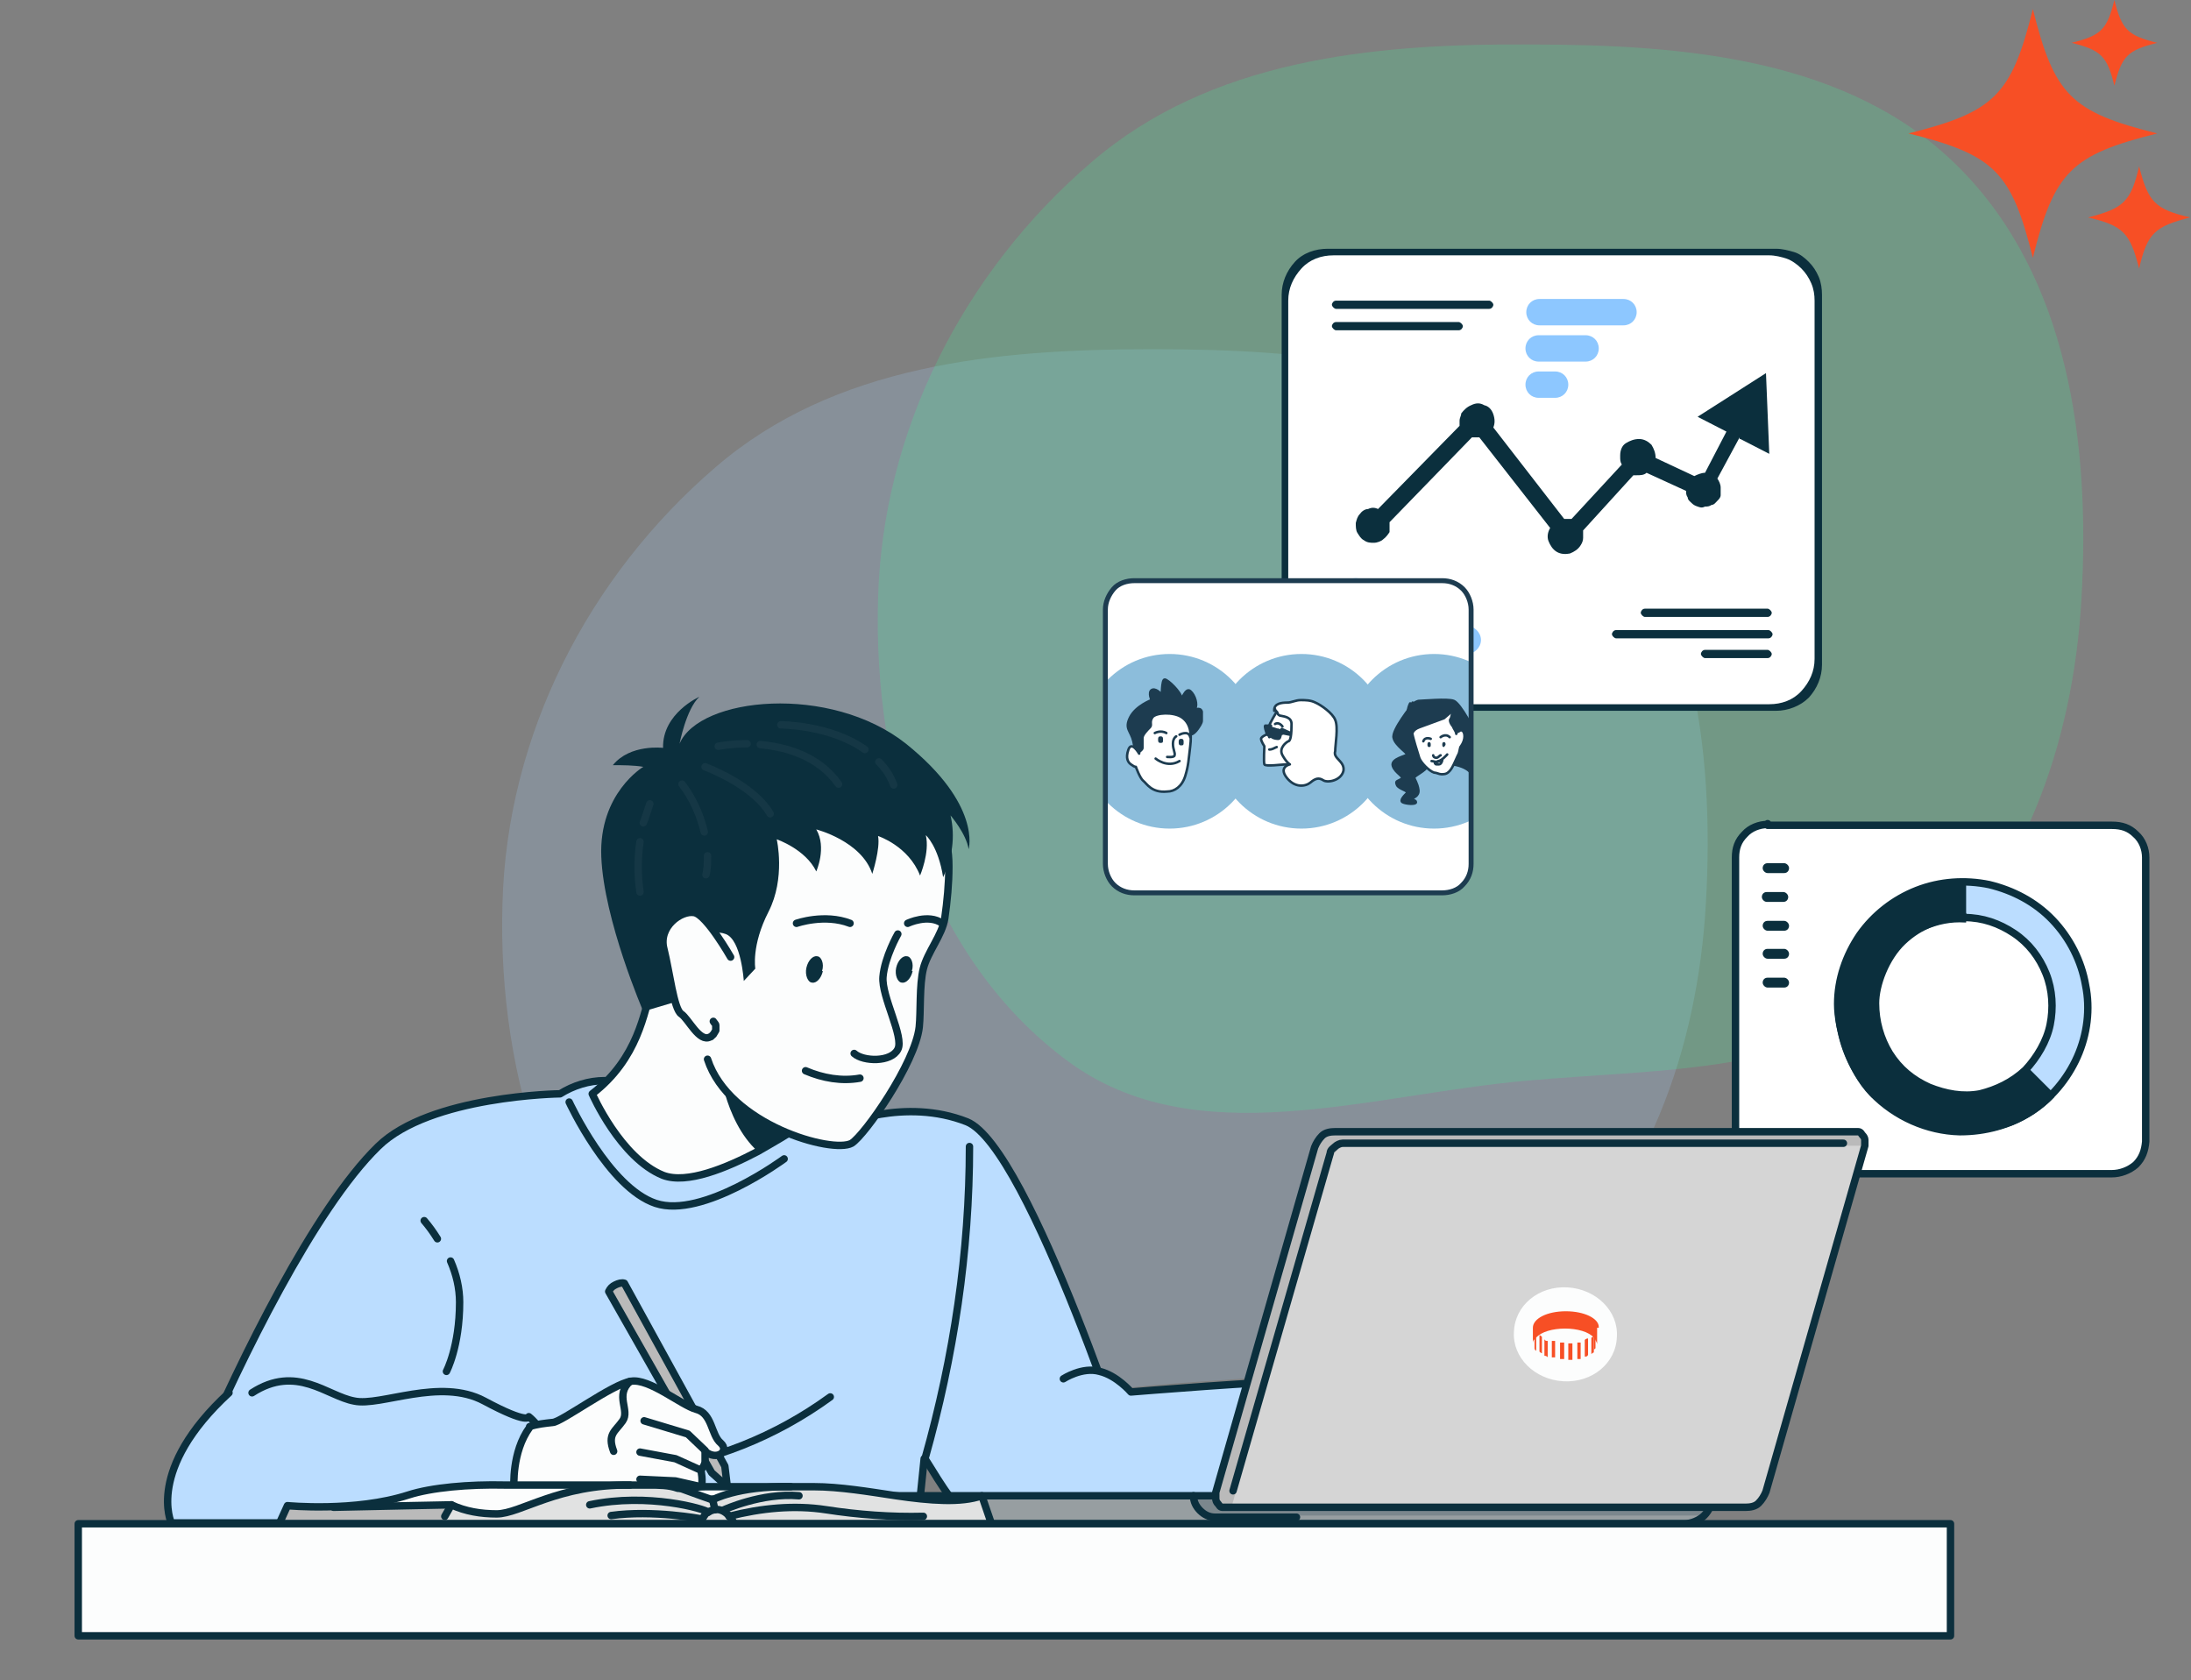
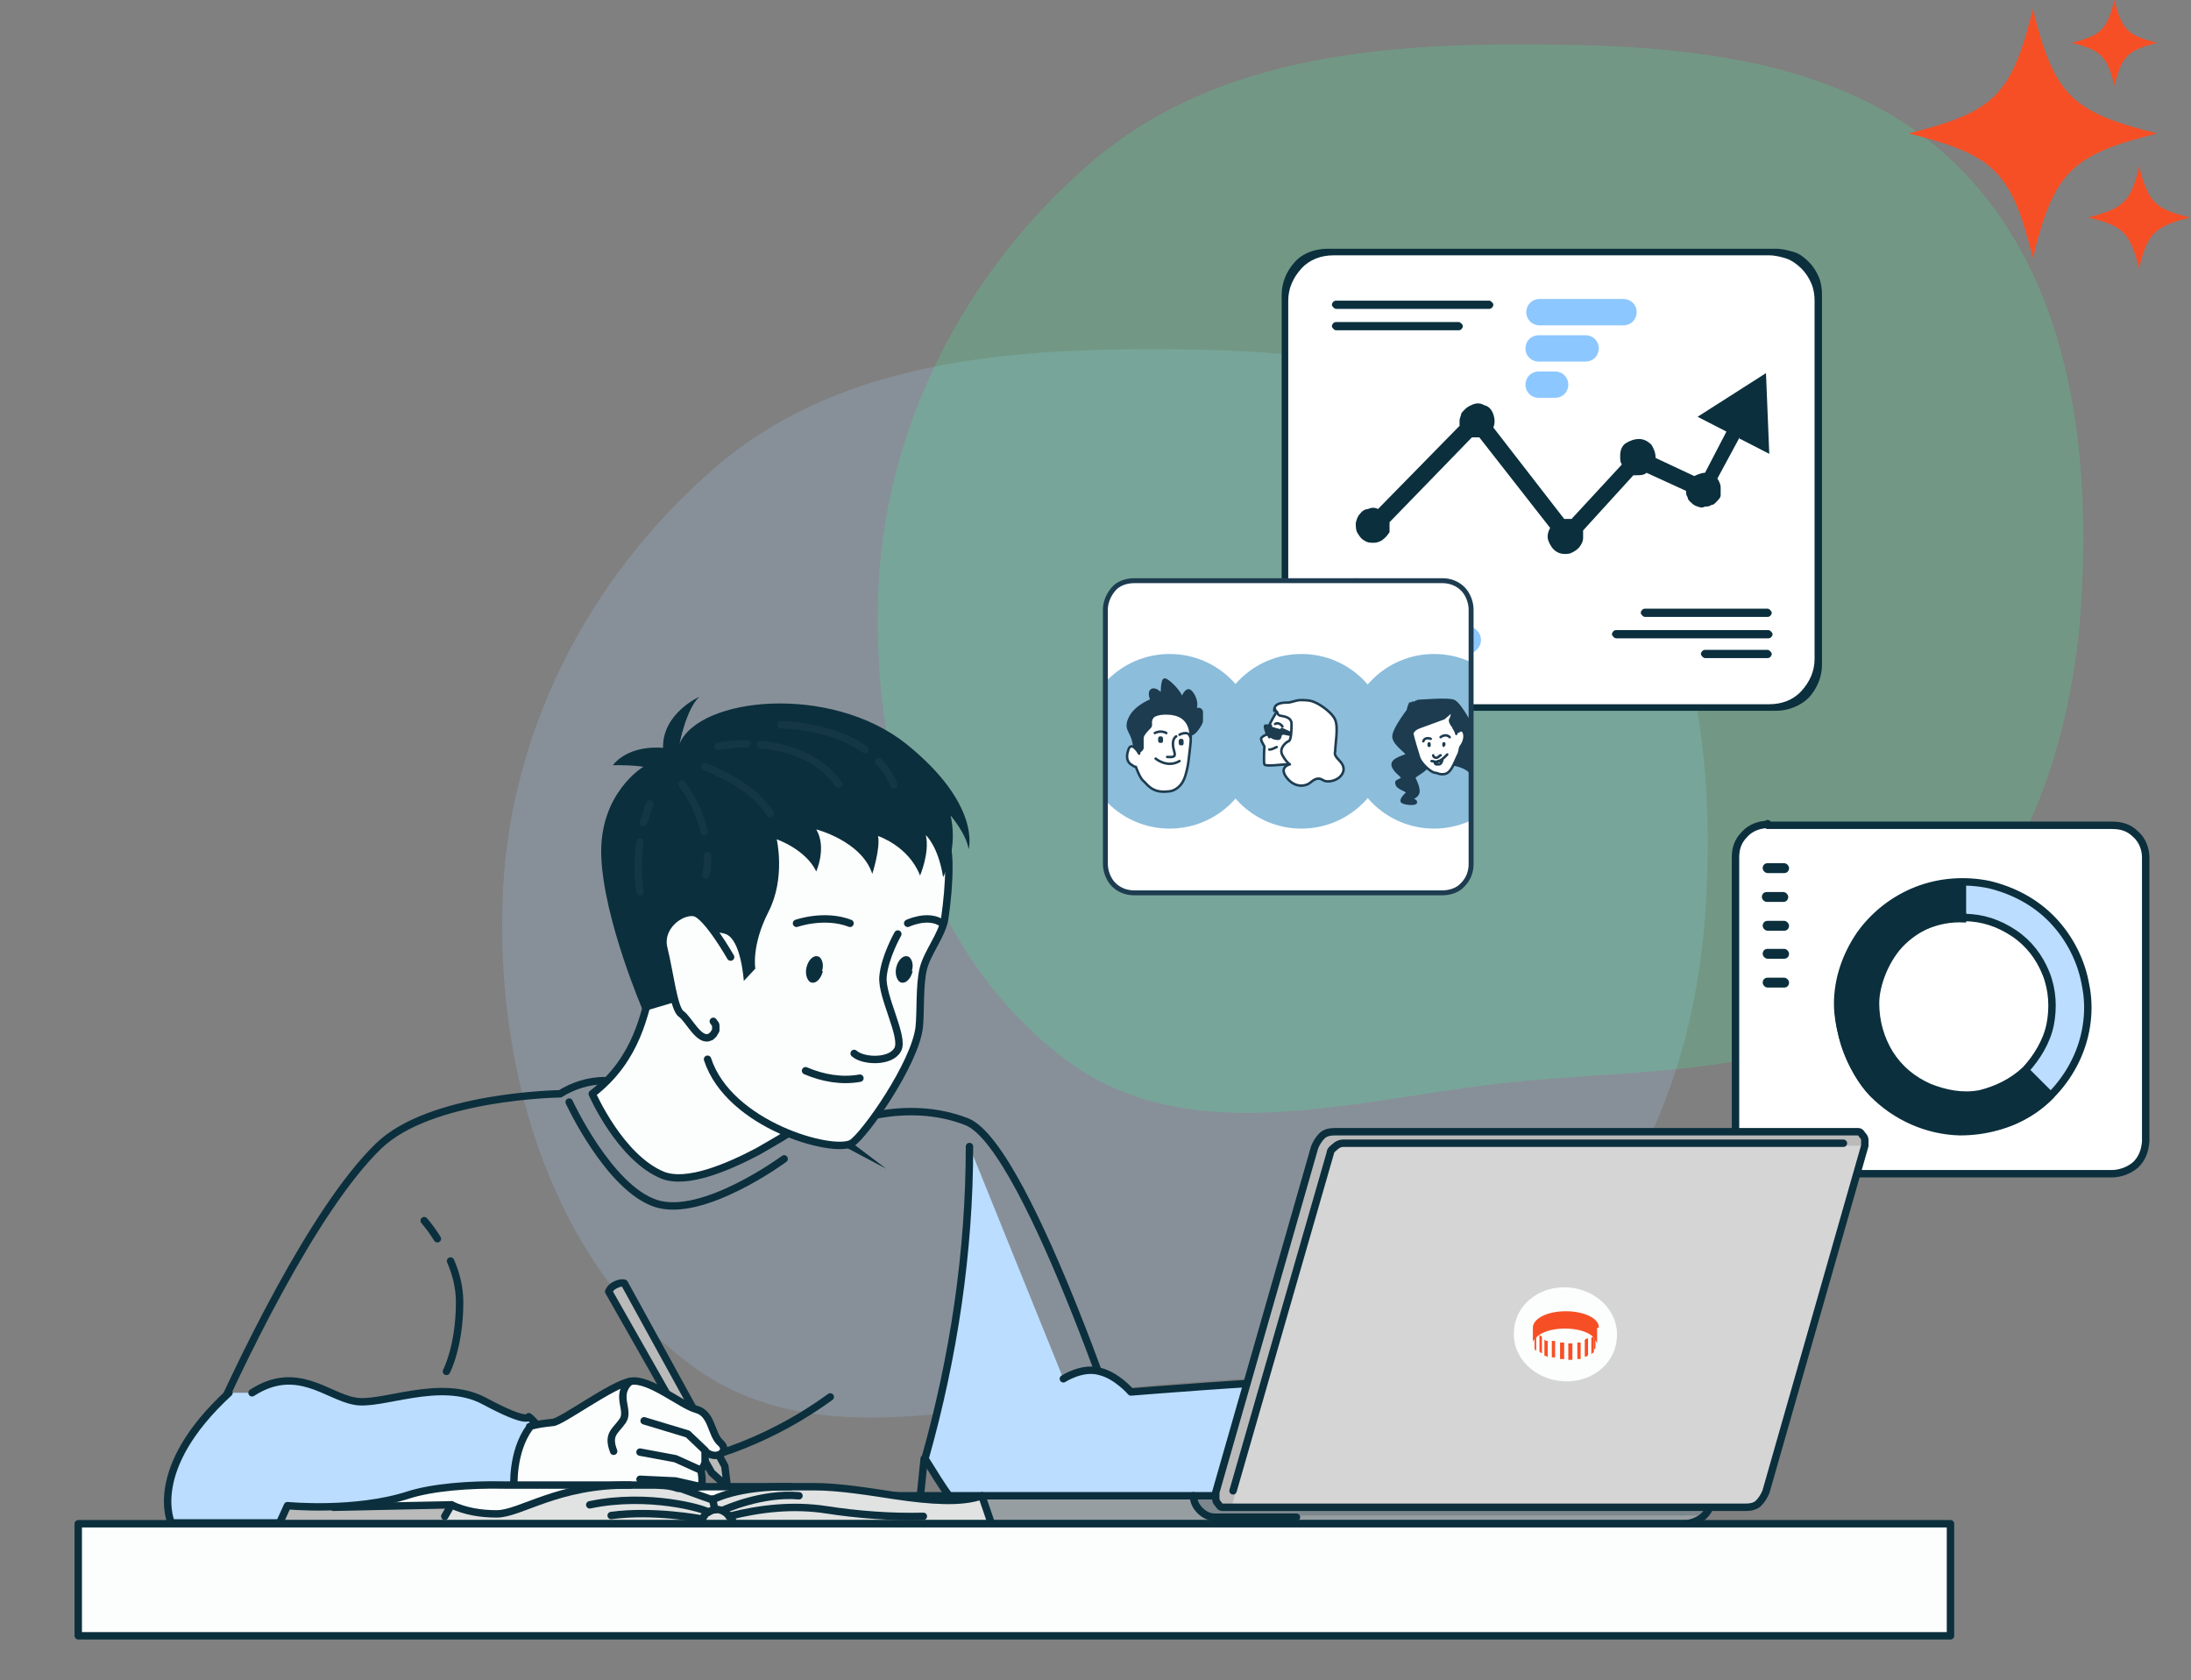
<svg xmlns="http://www.w3.org/2000/svg" id="Layer_1" version="1.1" viewBox="0 0 266 204">
  <rect x="0" y="0" width="266" height="204" fill="#808080" stroke="none" />
  <defs>
    <style>
      .st0, .st1, .st2, .st3, .st4 {
        fill: none;
      }

      .st1 {
        stroke-width: .6px;
      }

      .st1, .st2, .st5, .st6, .st7, .st8, .st9, .st10, .st3, .st4 {
        stroke-linejoin: round;
      }

      .st1, .st8, .st9, .st10, .st3 {
        stroke: #1d3c50;
      }

      .st2, .st5, .st6, .st7, .st11 {
        stroke: #0b2f3d;
      }

      .st2, .st5, .st6, .st7, .st11, .st4 {
        stroke-width: .9px;
      }

      .st2, .st5, .st7, .st8, .st9, .st10, .st3, .st4 {
        stroke-linecap: round;
      }

      .st12, .st5, .st13 {
        fill: #fcfdfd;
      }

      .st12, .st14, .st15, .st16, .st17, .st4 {
        isolation: isolate;
      }

      .st12, .st17 {
        opacity: .4;
      }

      .st6, .st8, .st18 {
        fill: #fff;
      }

      .st19 {
        fill: #3cfb9a;
      }

      .st19, .st20 {
        fill-rule: evenodd;
      }

      .st21, .st11 {
        fill: #bdf;
      }

      .st7, .st22, .st17 {
        fill: #bababa;
      }

      .st23 {
        clip-path: url(#clippath-1);
      }

      .st24 {
        clip-path: url(#clippath-2);
      }

      .st15 {
        mix-blend-mode: multiply;
      }

      .st15, .st25 {
        fill: #8cbddb;
      }

      .st8, .st10, .st3 {
        stroke-width: .3px;
      }

      .st16, .st26, .st4 {
        opacity: .2;
      }

      .st16, .st27 {
        fill: #0b2f3d;
      }

      .st9 {
        stroke-width: .3px;
      }

      .st9, .st10, .st28 {
        fill: #1d3c50;
      }

      .st29 {
        fill: #f74f25;
      }

      .st30 {
        fill: #8dc7ff;
      }

      .st20 {
        fill: #a3d2ff;
      }

      .st4 {
        stroke: #fcfdfd;
      }

      .st31 {
        clip-path: url(#clippath);
      }
    </style>
    <clipPath id="clippath">
      <path class="st0" d="M137.7,70.5c-.9,0-1.9.3-2.5,1s-1,1.6-1,2.5v30.9c0,.9.4,1.9,1,2.5.7.7,1.6,1,2.5,1h37.4c.9,0,1.9-.3,2.5-1,.7-.7,1-1.6,1-2.5v-30.9c0-.9-.4-1.9-1-2.5-.7-.7-1.6-1-2.5-1h-37.4Z" />
    </clipPath>
    <clipPath id="clippath-1">
      <path class="st0" d="M137.7,70.5c-.9,0-1.9.3-2.5,1s-1,1.6-1,2.5v30.9c0,.9.4,1.9,1,2.5.7.7,1.6,1,2.5,1h37.4c.9,0,1.9-.3,2.5-1,.7-.7,1-1.6,1-2.5v-30.9c0-.9-.4-1.9-1-2.5-.7-.7-1.6-1-2.5-1h-37.4Z" />
    </clipPath>
    <clipPath id="clippath-2">
      <rect class="st0" x="231.7" width="34.3" height="32.7" />
    </clipPath>
  </defs>
  <g class="st14">
    <g id="Layer_11" data-name="Layer_1">
      <g class="st26">
        <path class="st20" d="M139.9,42.4c18.8,0,39,1.6,52.3,14.9,13.3,13.3,16,33.5,14.9,52.4-1,17.7-7.2,35.2-20.6,46.8-12.6,11-30.1,10.2-46.7,11.7-19.3,1.7-40.3,9.1-55.8-2.4-16.8-12.4-23.6-35-23-56,.5-20.5,10.4-39.8,25.9-53.1,14.4-12.4,33.9-14.3,52.9-14.3h0c0,0,0,0,0,0Z" />
      </g>
      <g class="st26">
        <path class="st19" d="M185.5,5.4c18.8,0,39,1.6,52.3,14.9,13.3,13.3,16,33.5,14.9,52.4-1,17.7-7.2,35.2-20.6,46.8-12.6,11-30.1,10.2-46.7,11.7-19.3,1.7-40.3,9.1-55.8-2.4-16.8-12.4-23.6-35-23-56,.5-20.5,10.4-39.8,25.9-53.1,14.4-12.4,33.9-14.4,52.9-14.3h0c0,0,0,0,0,0Z" />
      </g>
      <path class="st27" d="M215.6,86.3h-54.4c-.8,0-1.5-.2-2.2-.4s-1.3-.7-1.8-1.2-.9-1.1-1.2-1.8c-.3-.7-.4-1.5-.4-2.2v-44.9c0-1.5.6-2.9,1.6-4s2.5-1.6,4-1.6h54.4c.8,0,1.5.2,2.2.4s1.3.7,1.8,1.2c.5.5.9,1.1,1.2,1.8.3.7.4,1.5.4,2.2v44.9c0,1.5-.6,2.9-1.6,4-1,1-2.5,1.6-4,1.6h0Z" />
      <path class="st18" d="M214.8,85.5h-52.9c-.7,0-1.5-.2-2.1-.4-.7-.3-1.3-.7-1.8-1.2s-.9-1.1-1.2-1.8c-.3-.7-.4-1.4-.4-2.1v-43.5c0-1.5.6-2.8,1.6-3.9s2.4-1.6,3.9-1.6h52.9c.7,0,1.5.2,2.1.4s1.3.7,1.8,1.2.9,1.1,1.2,1.8c.3.7.4,1.4.4,2.1v43.5c0,1.5-.6,2.8-1.6,3.9s-2.4,1.6-3.9,1.6h0Z" />
      <path class="st30" d="M197.1,36.3h-10.2c-.9,0-1.6.7-1.6,1.6s.7,1.6,1.6,1.6h10.2c.9,0,1.6-.7,1.6-1.6s-.7-1.6-1.6-1.6Z" />
      <path class="st30" d="M192.5,40.7h-5.7c-.9,0-1.6.7-1.6,1.6s.7,1.6,1.6,1.6h5.7c.9,0,1.6-.7,1.6-1.6s-.7-1.6-1.6-1.6Z" />
      <path class="st30" d="M188.8,45.1h-2c-.9,0-1.6.7-1.6,1.6s.7,1.6,1.6,1.6h2c.9,0,1.6-.7,1.6-1.6s-.7-1.6-1.6-1.6Z" />
      <path class="st30" d="M166.8,77.2v-4.8c0-1.2-1-2.2-2.2-2.2s-2.2,1-2.2,2.2v4.8c0,1.2,1,2.2,2.2,2.2s2.2-1,2.2-2.2Z" />
      <path class="st30" d="M173.2,77.3v-1.6c0-1.2-1-2.2-2.2-2.2s-2.2,1-2.2,2.2v1.6c0,1.2,1,2.2,2.2,2.2s2.2-1,2.2-2.2Z" />
      <path class="st30" d="M178.1,76h-1c-.9,0-1.7.8-1.7,1.7s.8,1.7,1.7,1.7h1c.9,0,1.7-.8,1.7-1.7s-.8-1.7-1.7-1.7Z" />
      <path class="st27" d="M214.6,73.9h-14.9c-.3,0-.5.3-.5.5s.3.5.5.5h14.9c.3,0,.5-.3.5-.5s-.3-.5-.5-.5Z" />
      <path class="st27" d="M214.7,76.5h-18.5c-.3,0-.5.3-.5.5s.3.5.5.5h18.5c.3,0,.5-.3.5-.5s-.3-.5-.5-.5Z" />
      <path class="st27" d="M214.6,78.9h-7.6c-.3,0-.5.3-.5.5s.3.5.5.5h7.6c.3,0,.5-.3.5-.5s-.3-.5-.5-.5Z" />
      <path class="st27" d="M180.8,36.5h-18.6c-.3,0-.5.3-.5.5s.3.5.5.5h18.6c.3,0,.5-.3.5-.5s-.3-.5-.5-.5Z" />
      <path class="st27" d="M177.1,39.1h-14.9c-.3,0-.5.3-.5.5s.3.5.5.5h14.9c.3,0,.5-.3.5-.5s-.3-.5-.5-.5Z" />
      <path class="st27" d="M211.3,53.3l3.5,1.8-.4-9.8-8.3,5.3,3.5,1.8-2.6,5c-.4,0-.9.2-1.3.4l-4.7-2.2h0c0-.6-.2-1.1-.5-1.6-.4-.4-.9-.7-1.5-.7s-1.1.2-1.6.5-.7.9-.7,1.5v.2c0,.3,0,.6.2.9l-6.1,6.6h-.9l-8.6-11.1c.2-.5.2-1,0-1.6s-.6-1-1.1-1.1c-.5-.3-1-.3-1.6,0-.5.2-.9.6-1.2,1,0,.3-.2.5-.2.9s0,.4,0,.6l-9.9,10.1c-.4-.2-.8-.2-1.2,0-.4,0-.8.3-1,.6-.3.3-.4.7-.5,1.1,0,.4,0,.9.2,1.2s.4.7.8.9c.4.3.8.3,1.2.3s.9-.2,1.1-.4c.4-.3.6-.6.8-.9,0-.3,0-.5,0-.7v-.5l10-10.3h.9l8.6,11c-.3.5-.4,1.1-.2,1.6s.5,1,1,1.3c.5.3,1.1.3,1.6.2.5-.2,1-.5,1.3-1,.2-.3.3-.6.3-.9v-.2c0-.3,0-.4,0-.7l6.1-6.7h.4c.4,0,.9,0,1.2-.3l4.8,2.2c0,.3,0,.5.2.8,0,.3.3.5.5.7.2.2.4.3.7.4s.5.2.9,0c.3,0,.5,0,.8-.2.3,0,.5-.3.7-.5.2-.2.4-.4.4-.7s0-.5,0-.9-.2-.8-.4-1.1l2.7-5h0v.2h0Z" />
      <path class="st6" d="M214.6,100.1c-1,0-2.1.4-2.8,1.2-.8.8-1.1,1.7-1.1,2.8v34.5c0,1,.4,2.1,1.1,2.8s1.7,1.1,2.8,1.1h41.8c1,0,2.1-.4,2.9-1.1.8-.8,1.1-1.7,1.2-2.8v-34.5c0-1-.4-2.1-1.2-2.8-.8-.8-1.7-1.1-2.9-1.1h-41.8v-.2h0Z" />
      <path class="st27" d="M216.6,104.8h-2c-.4,0-.6.3-.6.6s.3.6.6.6h2c.4,0,.6-.3.6-.6s-.3-.6-.6-.6Z" />
      <path class="st27" d="M216.6,111.8h-2c-.4,0-.6.3-.6.6s.3.6.6.6h2c.4,0,.6-.3.6-.6s-.3-.6-.6-.6Z" />
      <path class="st27" d="M216.6,115.2h-2c-.4,0-.6.3-.6.6s.3.6.6.6h2c.4,0,.6-.3.6-.6s-.3-.6-.6-.6Z" />
      <path class="st27" d="M216.5,108.3h-2c-.4,0-.6.3-.6.6s.3.6.6.6h2c.4,0,.6-.3.6-.6s-.3-.6-.6-.6Z" />
      <path class="st27" d="M216.6,118.7h-2c-.4,0-.6.3-.6.6s.3.6.6.6h2c.4,0,.6-.3.6-.6s-.3-.6-.6-.6Z" />
      <path class="st11" d="M238,137.4c3,0,6-.8,8.5-2.4s4.5-4,5.7-6.7,1.6-5.8,1-8.7c-.5-2.9-1.9-5.7-4-7.9s-4.8-3.6-7.7-4.3c-2.9-.6-6-.4-8.8.7-2.8,1.1-5.2,3-6.9,5.4-1.7,2.5-2.7,5.4-2.7,8.4s1.5,8,4.2,10.8c2.8,2.9,6.7,4.6,10.6,4.7h0ZM238.5,111.4c2.2,0,4.2.7,6,1.9s3.1,2.9,3.9,4.9.9,4.2.5,6.2-1.6,4-3,5.5c-1.6,1.5-3.5,2.4-5.5,2.9-2.1.4-4.2,0-6.2-.8-2-.9-3.6-2.2-4.8-4.1-1.1-1.8-1.7-3.9-1.7-6.1s1.2-5.5,3.3-7.5,4.8-3,7.7-3h0c0,0,0,0,0,0Z" />
      <path class="st27" d="M227.4,133.1c1.5,1.5,3.1,2.6,5,3.4s3.9,1.2,6,1.2,4.1-.4,6-1.1c1.9-.8,3.6-1.9,5-3.4v-.4l-3.2-3.2h-.2s-.2,0-.3,0c-.9,1-2.2,1.8-3.5,2.3-1.3.5-2.7.8-4.1.8h-.8c-2.2,0-4.5-1-6.2-2.5-.2-.2-.4-.3-.4-.4-1.8-1.7-2.9-4.2-3.1-6.6-.2-2.5.4-5,1.9-7h0c0,0,.2-.2.3-.3,1-1.3,2.3-2.3,3.9-3s3.2-1,4.8-.9h.2v-4.7c0,0,0-.2,0-.3h-.2c-3.1,0-6.1.7-8.7,2.4-2.6,1.6-4.6,4.1-5.8,6.9s-1.6,6-.9,9c.6,3,2.1,5.8,4.2,8l.2-.4h0Z" />
      <g>
-         <path class="st21" d="M138.4,180.6h-15.3l-8.3-2.6-2.6-.9-.8,7.8-90.7.2s1.4-3.5,3.6-8.6c4.8-11.1,13.8-29.7,21.6-37.3,6.3-6.2,22.1-6.4,22.1-6.4,1.6-1,3.5-1.6,5.4-1.6,2.9.2,24.9,2.5,26.3,3.2.9.5,1.7,1.3,2.4,2.2,0,0,7.7-3.4,15.3-.4,7.6,3.1,20.8,44.3,20.8,44.3h0c0,0,0,0,0,0Z" />
        <path class="st2" d="M138.4,180.6h-15.3l-8.3-2.6-2.6-.9-.8,7.8-90.7.2s1.4-3.5,3.6-8.6c4.8-11.1,13.8-29.7,21.6-37.3,6.3-6.2,22.1-6.4,22.1-6.4,1.6-1,3.5-1.6,5.4-1.6,2.9.2,24.9,2.5,26.3,3.2.9.5,1.7,1.3,2.4,2.2,0,0,7.7-3.4,15.3-.4,7.6,3.1,20.8,44.3,20.8,44.3h0c0,0,0,0,0,0Z" />
        <path class="st2" d="M100.8,169.6c-6.6,4.8-14.3,7.9-22.5,8.9" />
        <path class="st21" d="M129.1,167.4s2.3-1.5,4.4-.9c2.1.5,3.8,2.5,3.8,2.5,0,0,17.1-1.4,21-1.3s12.6,2.7,12.6,2.7c0,0,4.2-.9,4.7-.7s-.9,14.5-.9,14.5h-55.6c-2.8,0-4.8-4-6.8-7.1,3.5-12.4,5.4-25.1,5.4-37.9" />
        <path class="st2" d="M129.1,167.4s2.3-1.5,4.4-.9c2.1.5,3.8,2.5,3.8,2.5,0,0,17.1-1.4,21-1.3s12.6,2.7,12.6,2.7c0,0,4.2-.9,4.7-.7s-.9,14.5-.9,14.5h-55.6c-2.8,0-4.8-4-6.8-7.1,3.5-12.4,5.4-25.1,5.4-37.9" />
        <path class="st5" d="M97.4,122.7v13.8c-1.7,1.2-3.5,2.2-5.4,3.3-3.8,2-8.6,4-11.5,2.9-5.2-2.1-8.6-9.9-8.6-9.9,5.6-4.3,6.3-10,7.2-12.8l18.3,2.8h0Z" />
        <path class="st2" d="M69.1,133.8s4.8,10.4,10.5,12.3,15.6-5.4,15.6-5.4" />
        <path class="st21" d="M30.6,169.1c5.4-3.5,9.1.4,12.4,1,3.2.7,10.4-2.9,15.8,0,5.4,2.9,5.4,1.9,5.4,1.9,0,0,5.6,4.3,2.7,12.9H20.8s-3.1-6.5,7-15.8" />
        <path class="st2" d="M30.6,169.1c5.4-3.5,9.1.4,12.4,1,3.2.7,10.4-2.9,15.8,0,5.4,2.9,5.4,1.9,5.4,1.9,0,0,5.6,4.3,2.7,12.9H20.8s-3.1-6.5,7-15.8" />
        <path class="st7" d="M75.8,155.8l12.2,22.2.3,2.5-1.9-1.7-12.5-22c.2-.4.4-.6.8-.8s.8-.3,1.1-.2h0Z" />
        <path class="st5" d="M64.3,173.2c.9-.3,1.9-.4,2.8-.5,1,0,7.3-4.7,9.5-5,2.2-.4,6.1,2.9,7.9,3.4,2,.5,1.8,3.1,3,4.1,1.1,1-.5,2.2-1.9,1v1.2c0,.4-.3.8-.5,1.1,0,0,.3,1.4,0,2.1h-22.7s-.3-4.3,1.9-7.3h0c0,0,0,0,0,0Z" />
        <path class="st2" d="M85.6,176.1l-2.1-2-5.3-1.6" />
        <path class="st2" d="M85.1,178.5l-3.1-1.4-4.3-.8" />
        <path class="st2" d="M77.7,179.6l4.3.2,3.1.7" />
        <path class="st2" d="M76.5,167.7c-1.9,1.7,0,3.5-.9,4.8s-1.9,1.6-1.1,3.7" />
        <path class="st22" d="M104.3,181.6h103.6c0,.9-.4,1.8-1,2.4s-1.6,1-2.4,1h-91.8c-.3,0-.7,0-1-.2l-7.3-2.4s-.2,0-.3-.2v-.4c0,0,0-.2.2-.3,0,0,.2,0,.3,0h0,0Z" />
        <path class="st16" d="M207.8,181.6c0,.9-.4,1.8-1,2.4h0c-.6.7-1.5,1-2.3,1h-91.8c-.3,0-.7,0-1-.2l-7.3-2.4s-.2,0-.3-.2v-.4c0,0,0-.2.2-.3,0,0,.2,0,.3,0h103.6-.2Z" />
        <path class="st16" d="M207.8,181.6c0,.9-.4,1.8-1,2.4h0c0,0-59.3,0-59.3,0-.7,0-1.3-.3-1.8-.8s-.8-1.1-.8-1.8h63c0,0,0,0,0,0Z" />
        <path class="st2" d="M104.3,181.6h103.6c0,.9-.4,1.8-1,2.4s-1.6,1-2.4,1h-91.8c-.3,0-.7,0-1-.2l-7.3-2.4s-.2,0-.3-.2v-.4c0,0,0-.2.2-.3,0,0,.2,0,.3,0h0,0Z" />
        <path class="st2" d="M144.9,181.6c0,.7.3,1.3.8,1.8s1.1.8,1.8.8h9.9" />
        <path class="st22" d="M226.4,139.1h0l-12,42c-.2.5-.5,1-.9,1.4-.4.4-1,.5-1.6.5h-62.8c-.3,0-.5,0-.7,0-.3,0-.4-.3-.5-.4-.2-.2-.3-.4-.3-.7v-.7l12-41.9c.2-.5.5-1,.9-1.4.4-.4,1-.5,1.6-.5h62.8c.3,0,.4,0,.7,0s.4.3.5.4c.2.2.3.4.3.6v.7h0Z" />
        <path class="st12" d="M226.4,139.1h0l-12,42c-.2.5-.5,1-.9,1.4-.4.4-1,.5-1.6.5h-62.4l12-42c.2-.5.5-1,.9-1.4.4-.4,1-.5,1.6-.5h62.4Z" />
        <path class="st2" d="M226.4,139.1h0l-12,42c-.2.5-.5,1-.9,1.4-.4.4-1,.5-1.6.5h-62.8c-.3,0-.5,0-.7,0-.3,0-.4-.3-.5-.4-.2-.2-.3-.4-.3-.7v-.7l12-41.9c.2-.5.5-1,.9-1.4.4-.4,1-.5,1.6-.5h62.8c.3,0,.4,0,.7,0s.4.3.5.4c.2.2.3.4.3.6v.7h0Z" />
        <path class="st2" d="M149.7,181l11.8-41c0-.4.4-.6.6-.8s.6-.4.9-.4h60.8" />
        <path class="st13" d="M120.5,185H33.9l1-2.2s8.2.8,14.7-1.3c2.8-.9,7.3-1.3,11.7-1.2h17.5c1.2,0,2.4,0,3.5.4,1.1,0,2.2-.2,3.5-.2h13c3.1,0,6.7.6,10,1.1h0c4.1.6,7.9.9,10.4,0l1.2,3.5h0c0,0,0,0,0,0Z" />
        <path class="st17" d="M120.5,185H53.4l1.4-2.3s3.6,2.2,7.3.6c3.5-1.5,7.2-2.3,13.1-2.9,1.3-.2,2.6-.2,3.9,0,2.6.2,5.1.8,7.5,1.7,0,0,3.5-1.6,12.4-1.6s6.7.6,10,1.1h0c4.1.6,7.9.9,10.4,0l1.2,3.5h-.2,0c0,0,0,0,0,0Z" />
        <path class="st22" d="M54.8,182.7l-19.8.2-1,2.2h19.5l1.4-2.3Z" />
        <path class="st2" d="M54,184.1l.8-1.4c1.7.8,3.6,1.1,5.5,1.1,2.9,0,7.4-3.6,16.2-3.5" />
        <path class="st2" d="M82.6,180.7c1.6.6,3.9,1.4,3.9,1.4,0,0,3-1.7,9.5-1.6" />
        <path class="st2" d="M54.8,182.7s-10.2.2-14.3.3" />
        <path class="st2" d="M85.1,185c0-.4.3-.8.5-1.1s.7-.5,1.1-.6c1.5-.3,2.4,1.6,2.4,1.6" />
        <path class="st2" d="M86.5,182l.3,1.3" />
        <path class="st2" d="M87.9,183.3s4.6-2.1,9.1-1.7" />
        <path class="st2" d="M86,183.6c-.4-.4-7.3-2.4-14.4-.9" />
        <path class="st2" d="M85.1,184.4s-5.8-1.1-10.9-.4" />
        <path class="st2" d="M88.5,184.1c3.9-1,7.9-1.4,11.8-.8,3.9.6,7.9.9,11.8.8" />
        <path class="st2" d="M120.5,185H33.9l1-2.2s8.2.8,14.7-1.3c2.8-.9,7.3-1.3,11.7-1.2h17.5c1.2,0,2.4,0,3.5.4,1.1,0,2.2-.2,3.5-.2h13c3.1,0,6.7.6,10,1.1h0c4.1.6,7.9.9,10.4,0l1.2,3.5h0c0,0,0,0,0,0Z" />
-         <path class="st27" d="M97.4,134.2v2.3c-1.7,1.2-3.5,2.3-5.4,3.3-4.2-3.8-4.8-11.1-4.8-11.1l10.2,5.4Z" />
+         <path class="st27" d="M97.4,134.2v2.3l10.2,5.4Z" />
        <path class="st13" d="M79.6,121c-4.8-7.2-3.9-20.7,2.4-28.1,9.2-10.7,33.3-2.9,33.2,12.3,0,2.1-.2,4.2-.5,6.3-.3,2-2.1,4.1-2.6,6.1s-.3,5.2-.5,7.1c-.5,4.4-6.6,13.1-8.2,14.1-2.3,1.3-14.9-2.2-17.5-10.2" />
        <path class="st2" d="M79.6,121c-4.8-7.2-3.9-20.7,2.4-28.1,9.2-10.7,33.3-2.9,33.2,12.3,0,2.1-.2,4.2-.5,6.3-.3,2-2.1,4.1-2.6,6.1s-.3,5.2-.5,7.1c-.5,4.4-6.6,13.1-8.2,14.1-2.3,1.3-14.9-2.2-17.5-10.2" />
        <path class="st2" d="M96.7,112.1s3.4-1.2,6.5,0" />
        <path class="st2" d="M110.2,112.1s2.5-1.2,4.2,0" />
        <path class="st27" d="M99.9,117.9c-.2.9-.8,1.5-1.3,1.4-.5,0-.9-.9-.7-1.8s.8-1.5,1.3-1.4c.5,0,.9.9.6,1.8h0,0Z" />
        <path class="st27" d="M110.8,117.9c-.2.9-.8,1.5-1.3,1.4-.5,0-.9-.9-.7-1.8s.8-1.5,1.3-1.4c.5,0,.9.9.6,1.8h0,0Z" />
        <path class="st13" d="M109,113.4s-1.6,2.8-1.8,5.2,2.6,7.3,1.8,8.8c-.8,1.6-4.2,1.5-5.3.5" />
        <path class="st2" d="M109,113.4s-1.6,2.8-1.8,5.2,2.6,7.3,1.8,8.8c-.8,1.6-4.2,1.5-5.3.5" />
        <path class="st2" d="M104.4,130.9c-2.2.4-4.5,0-6.6-.9" />
        <path class="st27" d="M84.6,114.3s1.6-1.6,3.5-.9,2.2,5.7,2.2,5.7l1.4-1.5s-.5-2.8,1.6-6.9,1-8.8,1-8.8c0,0,3.5,1.2,4.8,3.9,0,0,1.3-2.9,0-5.1,0,0,5.5,1.4,6.8,5.4,0,0,1-3.1.7-4.6,0,0,3.7,1.2,5.1,4.8,0,0,1.2-2.8.7-4.9,0,0,1.5,1.3,2.1,5.1,1.1-2.3,1.5-4.9.9-7.5,0,0,1.9,2.2,2.2,4.1,0,0,1.6-5.4-7.6-12.8-9.2-7.3-25.1-5.7-27.5,0,0,0,.8-4.2,2.4-5.7,0,0-4.5,2-4.4,6.2,0,0-4-.5-6.1,2.1,1.2,0,2.5,0,3.7.2,0,0-5.4,3.2-5.1,10.9s5.1,18.8,5.1,18.8l3.7-1.1s.6-5.2,2.7-7.3h0Z" />
        <path class="st13" d="M88.7,116.2s-2.9-5.1-4.4-5.4c-1.6-.3-4.4,1.7-3.7,4.4.7,2.8,1.2,7.3,2.1,7.9s2.2,3.5,3.5,2.8c.2,0,.3-.3.4-.3l.3-.5v-.6c0-.2-.2-.3-.3-.5" />
        <path class="st2" d="M88.7,116.2s-2.9-5.1-4.4-5.4c-1.6-.3-4.4,1.7-3.7,4.4.7,2.8,1.2,7.3,2.1,7.9s2.2,3.5,3.5,2.8c.2,0,.3-.3.4-.3l.3-.5v-.6c0-.2-.2-.3-.3-.5" />
        <path class="st2" d="M51.5,148.2c.6.7,1.1,1.4,1.6,2.2" />
        <path class="st2" d="M54.7,153.1c.7,1.6,1.1,3.3,1.1,5,0,5.4-1.6,8.4-1.6,8.4" />
        <g class="st26">
          <path class="st4" d="M87.2,90.6c1.1-.2,2.3-.3,3.5-.3" />
          <path class="st4" d="M92.3,90.4c3.2.3,7.1,1.4,9.5,4.8" />
          <path class="st4" d="M94.8,88s6,0,10.2,3" />
          <path class="st4" d="M106.7,92.5c.8.8,1.4,1.7,1.8,2.8" />
          <path class="st4" d="M85.6,93.1s5.8,2.1,7.9,5.7" />
          <path class="st4" d="M82.8,95.2c1.3,1.7,2.2,3.7,2.7,5.8" />
          <path class="st4" d="M85.9,103.9c0,.8,0,1.6-.2,2.3" />
          <path class="st4" d="M78.9,97.6c-.3.8-.5,1.6-.8,2.3" />
          <path class="st4" d="M77.7,102.2c-.3,2-.3,4.1,0,6.1" />
        </g>
        <path class="st13" d="M155.2,198.6h81.6v-13.6H9.5v13.6h46" />
        <path class="st2" d="M155.2,198.6h81.6v-13.6H9.5v13.6h145.7,0Z" />
        <path class="st13" d="M189.8,167.7c3.5.2,6.4-2.2,6.5-5.4.2-3.1-2.5-5.8-6-6s-6.4,2.2-6.5,5.4c-.2,3.1,2.5,5.8,6,6Z" />
      </g>
      <g>
        <path class="st29" d="M193.2,164.4c0,0,.2-.2.3-.2v-2s-.2.2-.3.2v2Z" />
        <path class="st29" d="M192.4,164.7c.2,0,.3,0,.4-.2v-2c0,0-.3,0-.4.2v2Z" />
        <path class="st29" d="M191.5,165c.2,0,.4,0,.4,0v-2c-.2,0-.3,0-.4,0v2Z" />
        <path class="st29" d="M190.4,165.1h.5v-2h-.5v2Z" />
        <path class="st29" d="M186.9,164.1s.2.2.3.2v-2c0,0-.2-.2-.3-.2v2Z" />
        <path class="st29" d="M187.5,164.6c0,0,.3,0,.4.2v-2c-.2,0-.3,0-.4-.2v2Z" />
        <path class="st29" d="M188.4,164.8c.2,0,.3,0,.4,0v-2c-.2,0-.4,0-.4,0v2Z" />
        <path class="st29" d="M189.4,165h.5v-2h-.5v2Z" />
        <path class="st29" d="M194.1,161.1c0-1-1.7-1.9-4-1.9s-4,.9-4,2v2c0-.3,0-.4.2-.6v1.1s0,.2.2.3v-1.6c.6-.7,2-1.1,3.5-1.1s2.9.4,3.5,1.1v1.6s0-.2.2-.3v-1.1c0,.2.2.4.2.6v-2h.2c0,0,0,0,0,0Z" />
      </g>
      <path class="st18" d="M137.7,70.5c-.9,0-1.9.3-2.5,1s-1,1.6-1,2.5v30.9c0,.9.4,1.9,1,2.5.7.7,1.6,1,2.5,1h37.4c.9,0,1.9-.3,2.5-1,.7-.7,1-1.6,1-2.5v-30.9c0-.9-.4-1.9-1-2.5-.7-.7-1.6-1-2.5-1h-37.4Z" />
      <g class="st31">
        <g>
          <circle class="st25" cx="142" cy="90" r="10.6" />
          <circle class="st15" cx="174.1" cy="90" r="10.6" />
        </g>
      </g>
      <circle class="st15" cx="158" cy="90" r="10.6" />
      <path class="st0" d="M137.7,70.5c-.9,0-1.9.3-2.5,1-.7.7-1,1.6-1,2.5v30.9c0,.9.4,1.9,1,2.5.7.7,1.6,1,2.5,1h37.4c.9,0,1.9-.3,2.5-1,.7-.7,1-1.6,1-2.5v-30.9c0-.9-.4-1.9-1-2.5-.7-.7-1.6-1-2.5-1h-37.4Z" />
      <path class="st1" d="M137.7,70.5c-.9,0-1.9.3-2.5,1s-1,1.6-1,2.5v30.9c0,.9.4,1.9,1,2.5.7.7,1.6,1,2.5,1h37.4c.9,0,1.9-.3,2.5-1,.7-.7,1-1.6,1-2.5v-30.9c0-.9-.4-1.9-1-2.5-.7-.7-1.6-1-2.5-1h-37.4Z" />
      <g>
        <path class="st8" d="M155,86.5s1.4.2,2.1.3,1.6,2.2,1.6,2.2l-.4,2.1s-1.6,1.6-2.1,1.7c-.5,0-2.6.3-2.7,0s0-2.2,0-2.2c0,0-.4-.6-.4-.9,0-.3.9-.6,1-.7,0,0,0-.7,0-.9s.9-1.7.9-1.7h0c0,0,0,0,0,0Z" />
        <path class="st3" d="M154.1,91c.4,0,.6-.2.9-.3" />
        <path class="st10" d="M154.3,88.2v.9s-.4.3-.5,0-.3-.9-.2-1c0,0,.7,0,.7,0h0Z" />
        <path class="st10" d="M154.3,89.4c.3.3.8.3.9.3.3,0,.2-.6.4-.6s.2-.3-.4-.5c-.3,0-.5-.2-.9-.2-.6-.2-.4.7-.2,1.1h0c0,0,0,0,0,0Z" />
        <path class="st10" d="M155.6,88.7v.3l2,.4-2-.9h0c0,0,0,0,0,0Z" />
        <path class="st3" d="M154.8,87.9c.5-.3.9.3.9.3" />
        <path class="st8" d="M154.7,86.2c0-.8.9-.9,1.6-.9.5,0,1-.3,1.6-.3s1.2,0,1.8.3c.7.3,2.1,1.3,2.4,2.1.4.9,0,3,0,3.8-.3.9,1.2,1.2,1,2.4-.3,1.2-2,1.5-2.5,1.1-.5-.3-.9-.2-1.5.3s-1.9.7-2.9-.6.4-1.6.4-1.6c0,0-.4-.2-.9-1.1s.5-1.6.7-1.7c.3,0,.4-.9.4-2.1,0-.8-.8-.9-1.3-1-.2,0-.4-.2-.4-.3,0-.2-.3-.3-.3-.5h0v.2h-.1Z" />
      </g>
      <g>
        <path class="st10" d="M137.6,91.6s.3-.3,0-1.6-1.1-1.5-.4-2.9c.7-1.4,2.6-2.1,2.6-2.1,0,0-.4-.9,0-1.2.4-.3,1.1.3,1.2.6s0-1.9.4-1.9,2,1.6,2,2.2.5-1.3,1.1-.8.9,1.7.6,2.1.6-.3.8.4v1.1c0,.3-.3.7-.5,1-.5.7-.9.7-.9.7,0,0-1-1.6-2.1-1.6s-2.2.2-2.2.7,0,.4,0,.7c0,.3-.3.4-.4.6-.4.5-.5,1.1-.7,1.6-.3.6,0,1-.5.9-.2,0-.4-.2-.4-.3s-.3-.3-.3-.4h0l-.3.2h0Z" />
        <path class="st8" d="M138.3,91.5s-.9-1.6-1.3-.5c-.4,1.1,0,1.6.3,1.8s.4.3.6.3c0,0,.5,1.4.9,1.7s1,1.5,2.9,1.3c.9,0,1.8-.6,2.2-1.9s.4-2,.6-3.6,0-2.8-1-3.5-3.2-.6-3.6,0,0,.9-.3,1.2-.9.9-.9,1.3,0,.9,0,1.2c0,.2-.2.3-.4.5h0c0,0,0,0,0,0Z" />
        <path class="st3" d="M142.8,89.4s-.4.2-.4.9.3,1.1.2,1.4c0,.3-.9.2-.9.2" />
        <path class="st3" d="M140.3,92.1s1.4,1.2,2.9.3" />
        <path class="st28" d="M141.2,89.8c0,.3,0,.4-.3.4s-.3-.2-.3-.4,0-.4.3-.4.3.2.3.4Z" />
        <path class="st28" d="M143.7,90.1c0,.3,0,.4-.3.4s-.3-.2-.3-.4,0-.4.3-.4.3.2.3.4Z" />
        <path class="st3" d="M140.2,89s.7-.4,1.4,0" />
        <path class="st3" d="M143.2,89.2s1.1-.6,1.3.3" />
      </g>
      <g class="st23">
        <g>
          <path class="st9" d="M171.5,85.5c.2-.2.4-.3.7-.4.4,0,3.6-.3,4.3,0,.8.3,2.6,3.7,2.9,4.6.3.9-.2,1.6,1,2.2s1.1,1.4.7,1.8-.7.6-.4,1c.4.3.3.7-.3,1.1-.5.3-1.9.3-1.9.3,0,0,2-2.9-2.8-3.4-.3-.9-.4-5.3-1.2-5.2-.8,0-3.2,1-3.3,1s-.3-.5-.3-1.3,0-1.2.3-1.8h0Z" />
          <path class="st9" d="M171.5,85.5s-2.6,3.2-2.3,4.1c.2.9,1.7,1.8,1.6,2,0,.2-2,.5-1.7,1.4s1.5,1.3,1,1.6-.7.2-.5.7,1.5.7,1.2,1-.9.9-.5,1.1,1.6.3,1.6,0-.5-.2-.4-.4c0-.2.8-.3.7-1.1s-.5-1.3-.5-1.5,1.5-.9,1.6-1.4-.3-2.2-.3-2.2l-.4-1.4-1.1-4.1h0c0,0,0,0,0,0Z" />
          <path class="st8" d="M176,86.6l-.7.6s-2.2.8-3,1.1c-.8.3-.9.8-.8.9,0,.2.6,2.2.8,2.8s1.2,1.6,1.8,1.8c.3,0,.6.2.9.2s.6,0,.9-.3c.4-.3.9-1.6,1.1-2,.2-.3.2-.7.3-1,0,0,.5-.6.5-1.3s-.4-.9-.7-.6c-.2,0-.3.2-.3.3,0-.3-.3-.6-.4-.9-.4-.5-.4-.8-.3-.9s.4-1.2,0-.9h0l-.2.2h0Z" />
          <path class="st3" d="M174,91.7s0,.3.4.3c.2,0,.4-.3.5-.3" />
          <path class="st3" d="M173.8,92.4c.3,0,.5.2.8,0,.4,0,1.1-.8,1.1-.8" />
          <path class="st3" d="M174.2,92.6s0,.2.2.2h.3c.3,0,.4-.5.4-.5l-.9.3h0q0,0,0,0Z" />
          <path class="st28" d="M175.3,90.7c0,0,.2-.2.2-.3s0-.3-.2-.3-.2.2-.2.3,0,.3.2.3Z" />
          <path class="st28" d="M173.7,90.4c0,.2,0,.3-.2.3s-.2-.2-.2-.3,0-.3.2-.3.2.2.2.3Z" />
          <path class="st3" d="M174.9,89.5s.6-.5,1.1,0" />
          <path class="st3" d="M173.7,89.7s-.7-.3-.9.3" />
        </g>
      </g>
    </g>
  </g>
  <g class="st24">
    <path class="st29" d="M231.7,16.2c10.4-2.6,12.5-4.6,15.1-15.1,2.6,10.4,4.6,12.5,15.1,15.1-10.4,2.6-12.5,4.6-15.1,15.1-2.6-10.4-4.6-12.5-15.1-15.1" />
    <path class="st29" d="M253.5,26.4c4.3-1.1,5.2-1.9,6.2-6.2,1.1,4.3,1.9,5.2,6.2,6.2-4.3,1.1-5.2,1.9-6.2,6.2-1.1-4.3-1.9-5.2-6.2-6.2" />
    <path class="st29" d="M251.5,5.2c3.6-.9,4.3-1.6,5.2-5.2.9,3.6,1.6,4.3,5.2,5.2-3.6.9-4.3,1.6-5.2,5.2-.9-3.6-1.6-4.3-5.2-5.2" />
  </g>
</svg>